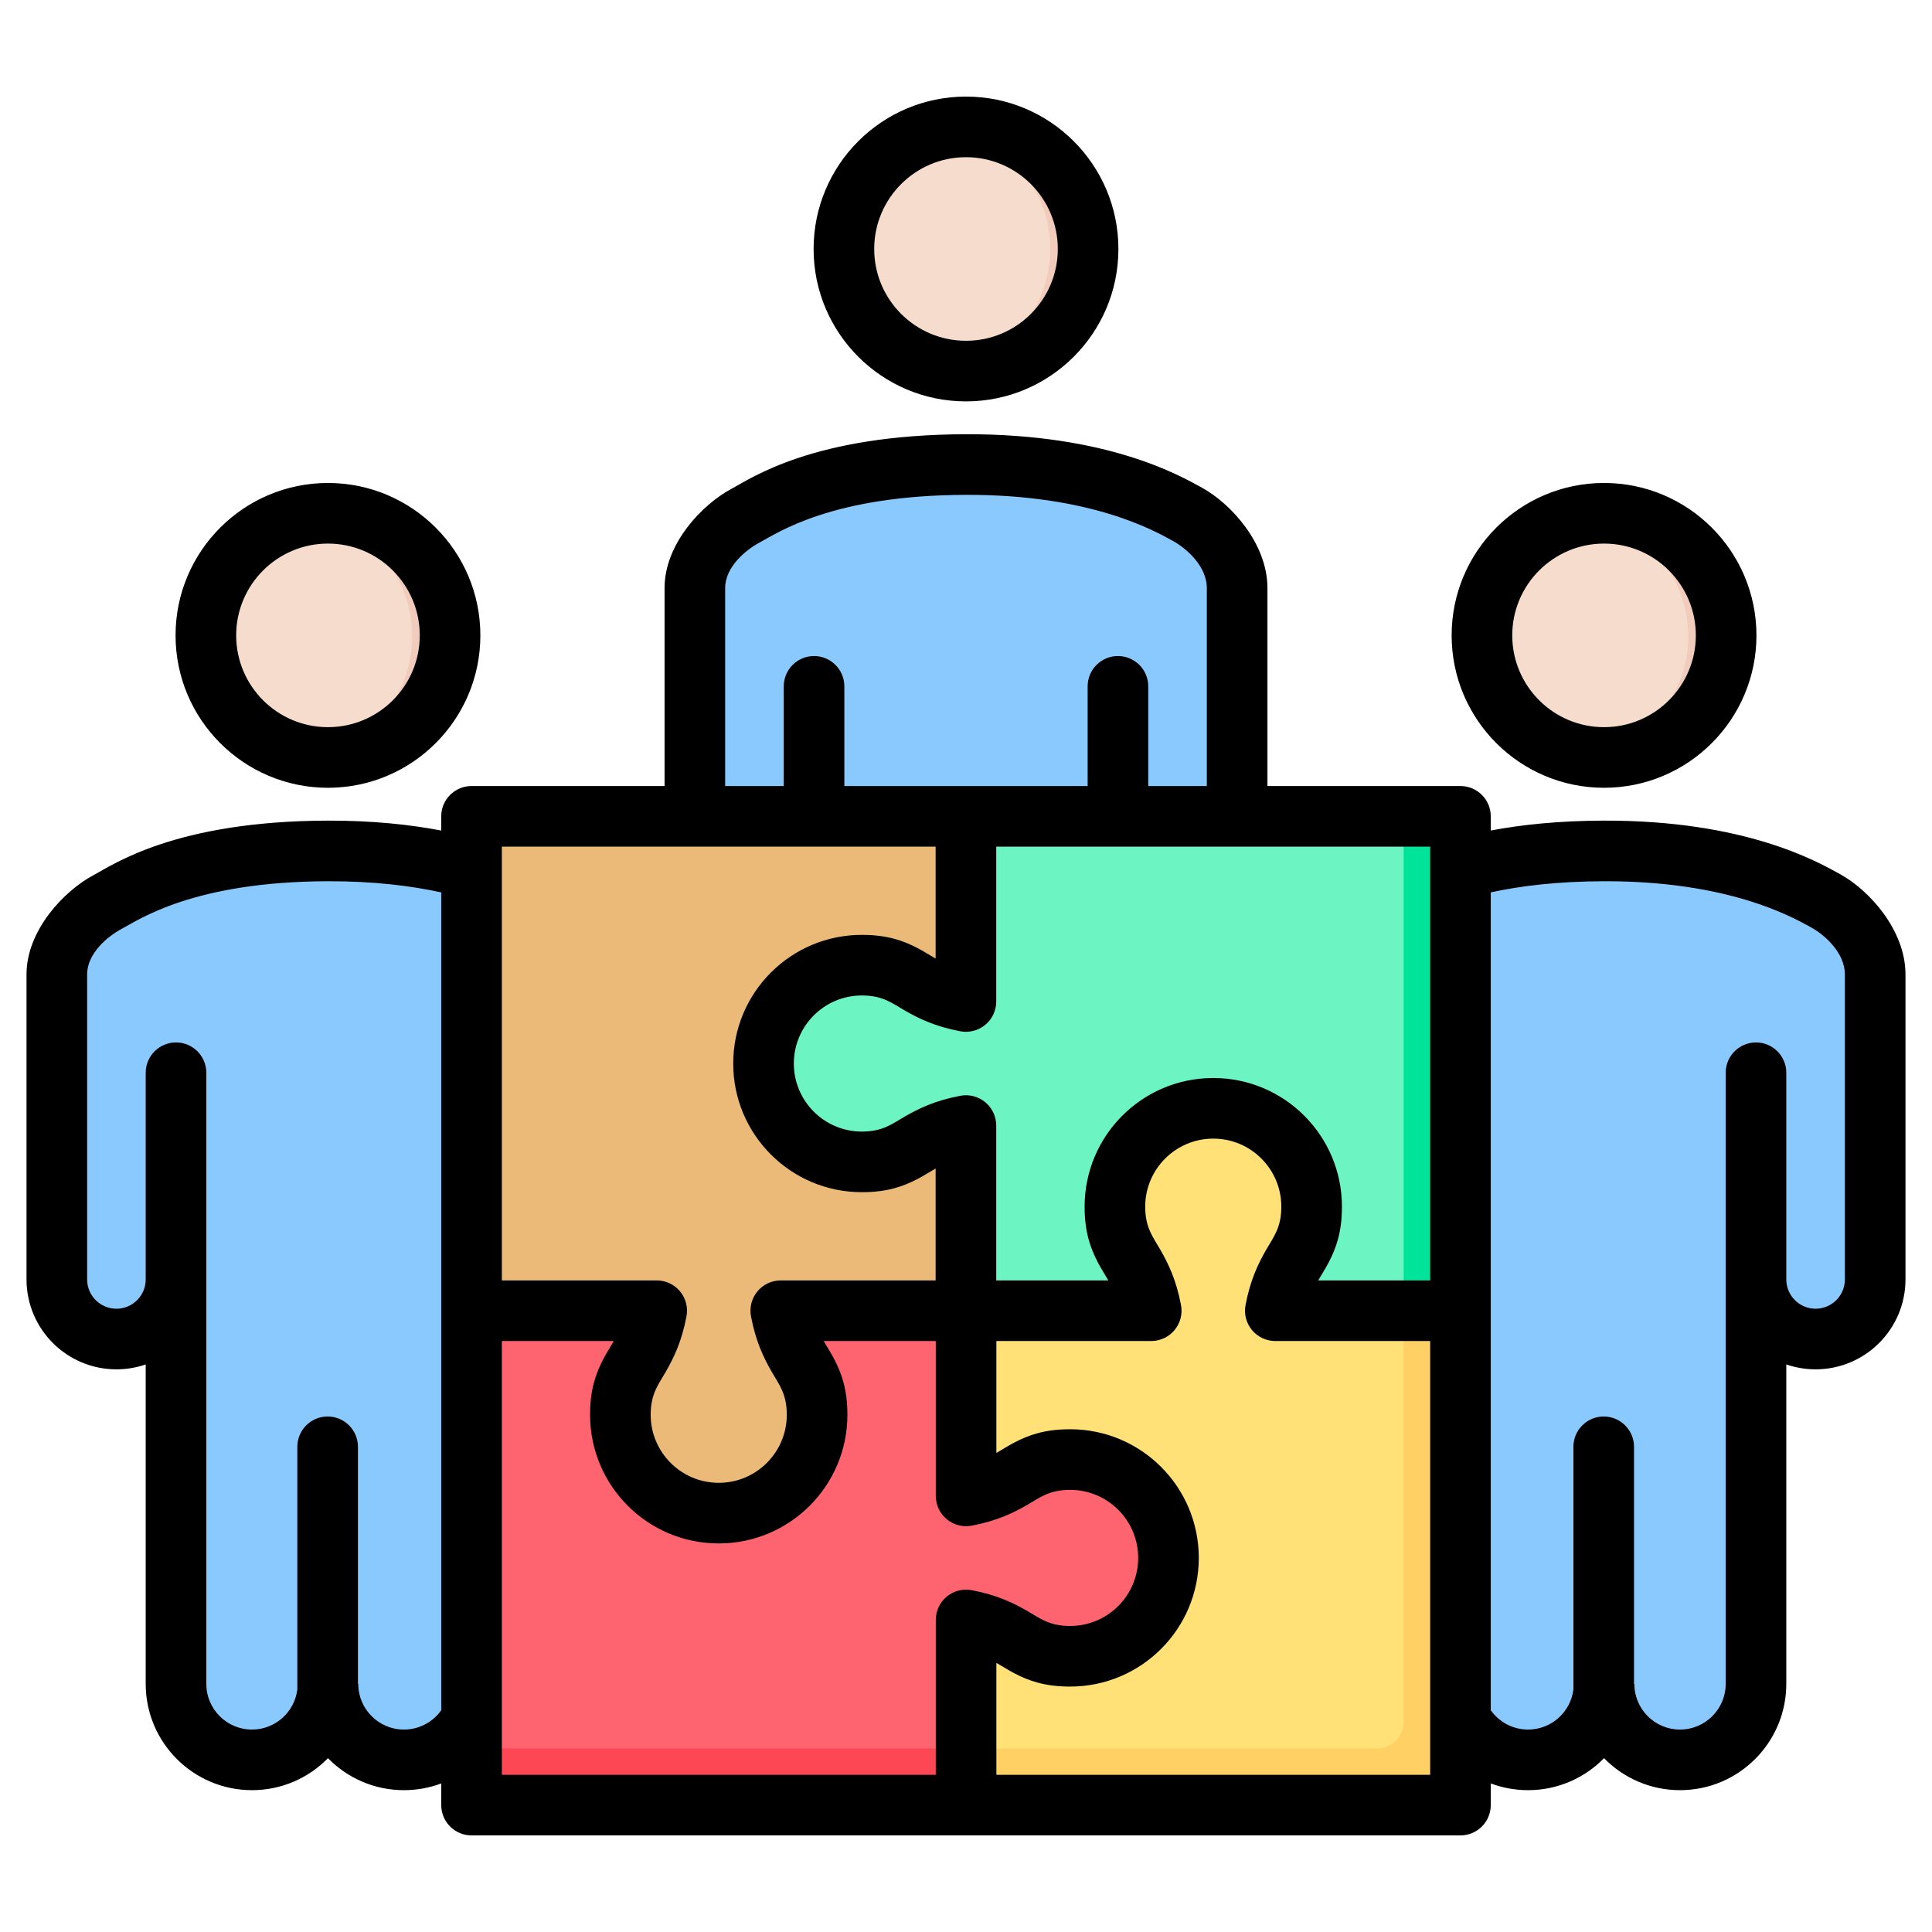
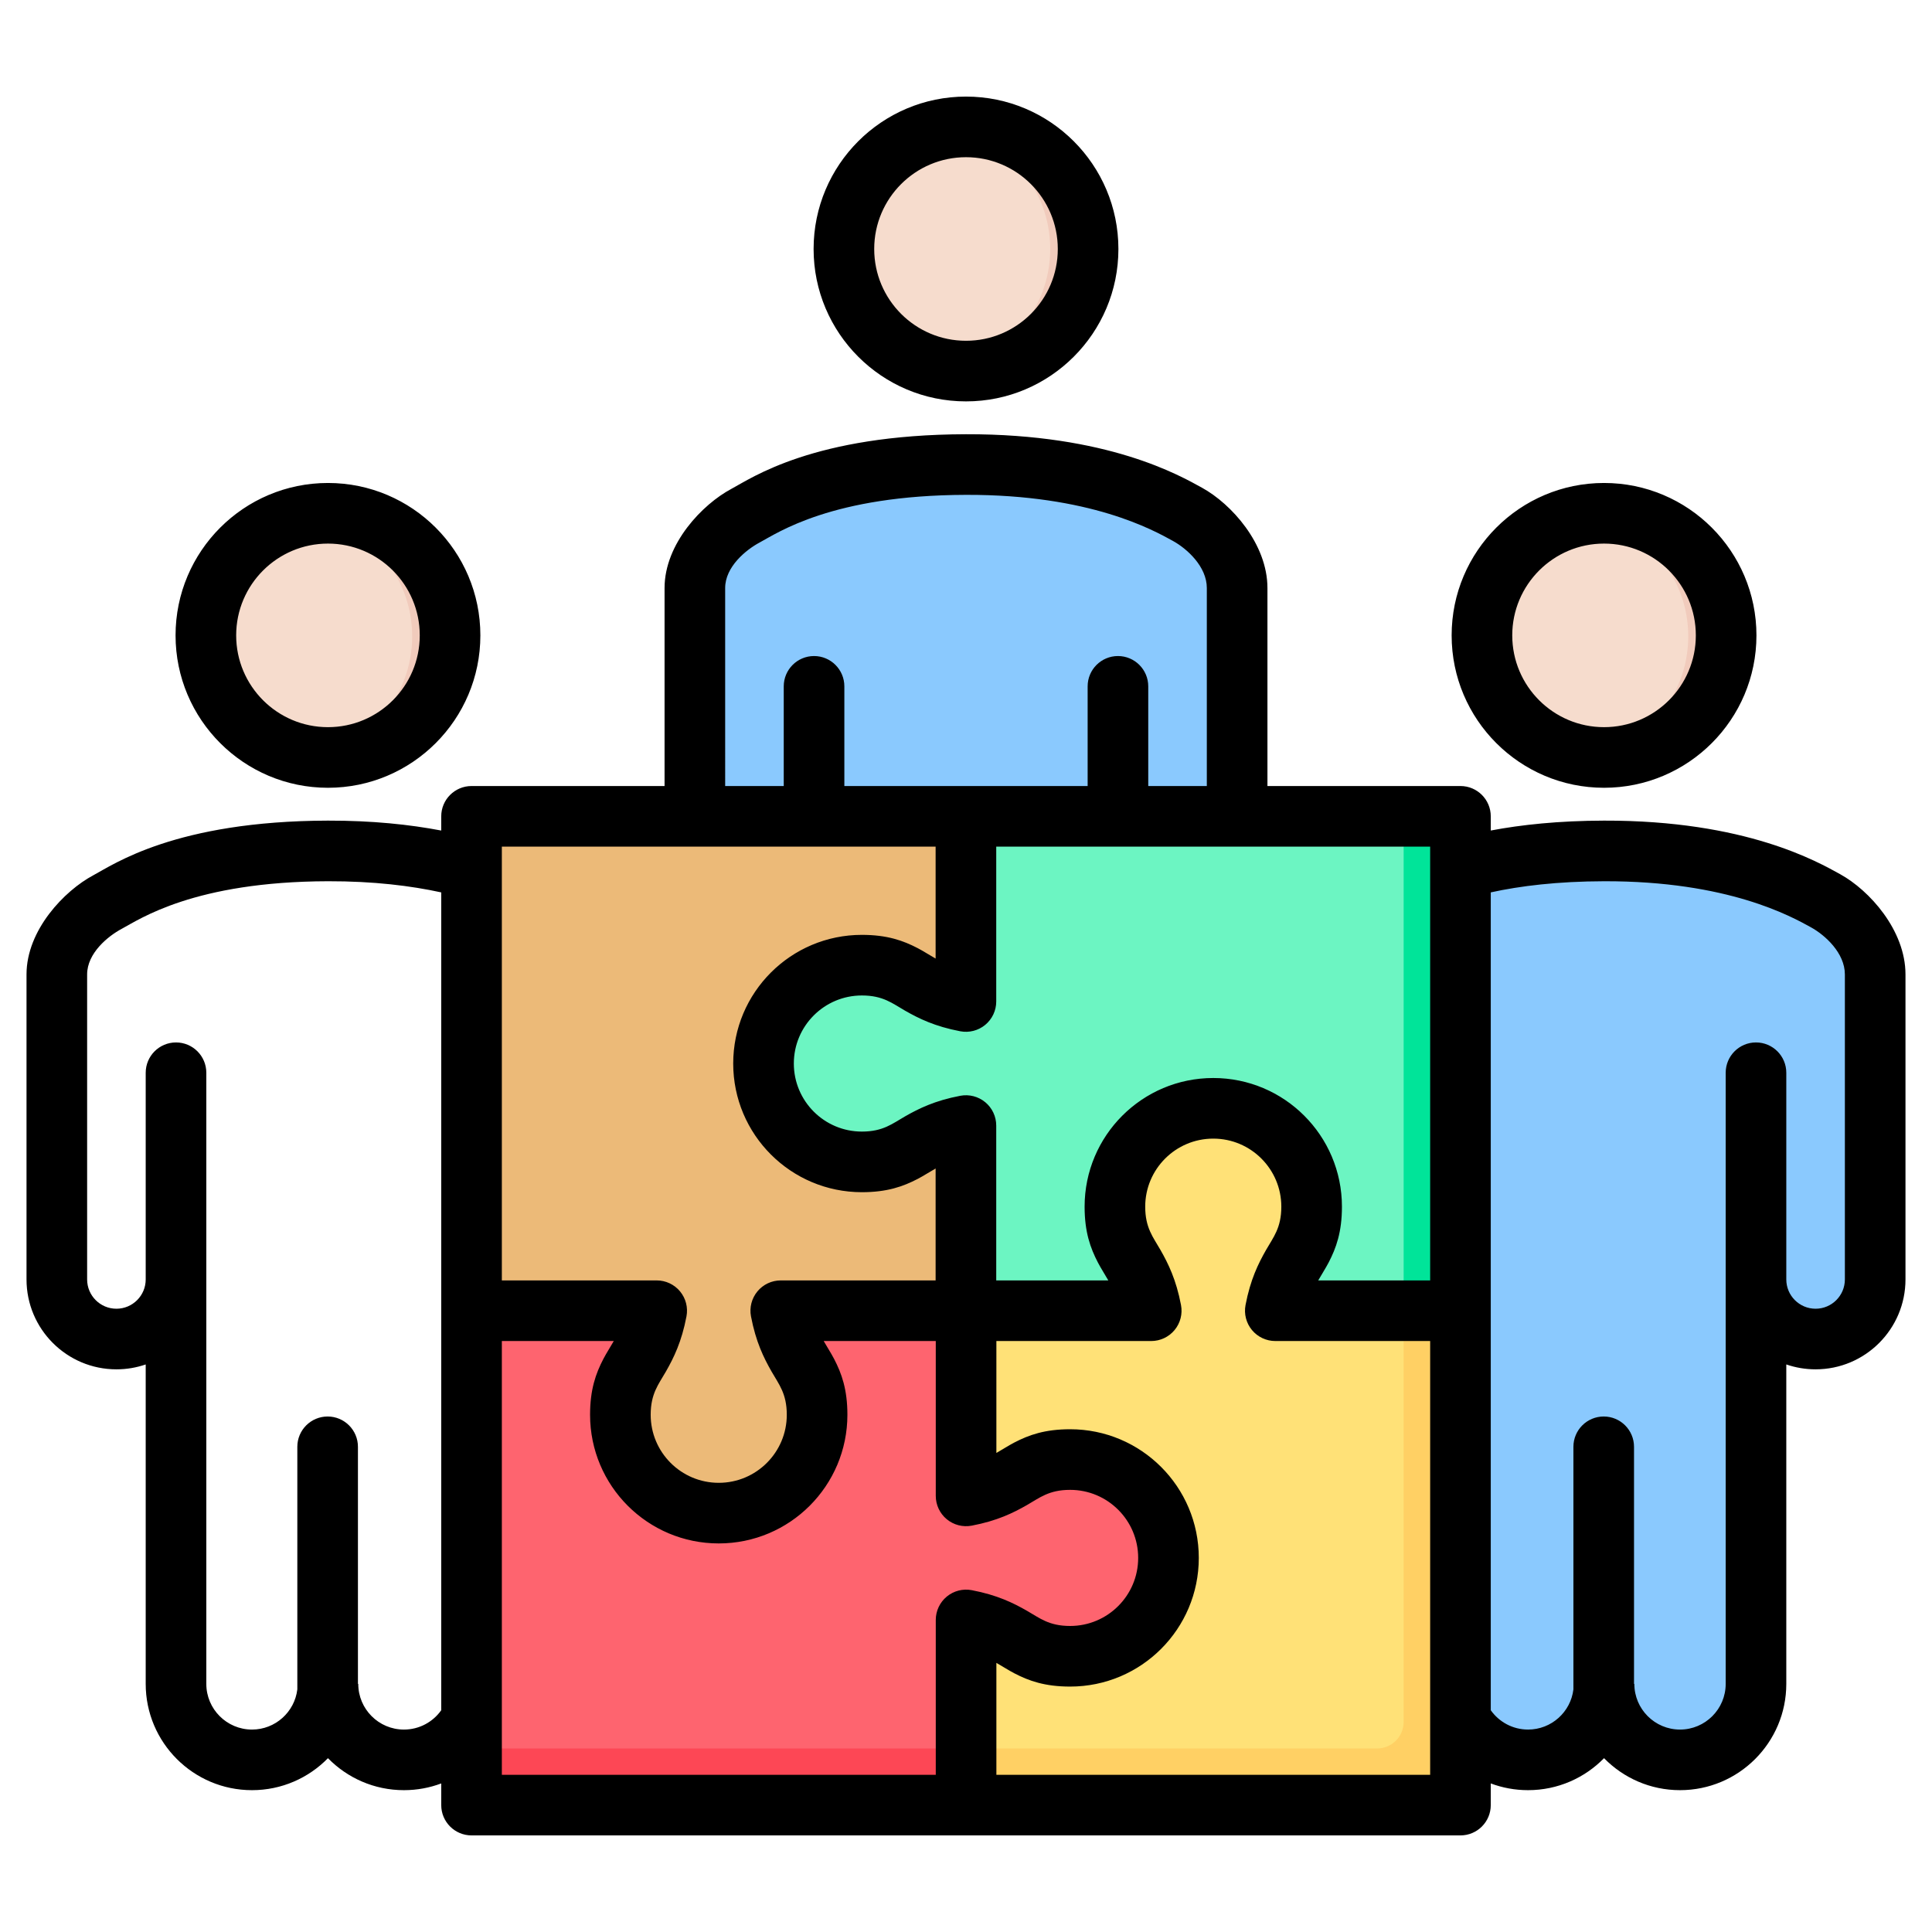
<svg xmlns="http://www.w3.org/2000/svg" clip-rule="evenodd" fill-rule="evenodd" stroke-linejoin="round" stroke-miterlimit="2" viewBox="0 0 510 510">
-   <path d="m46.462 337.787c0 8.682-7.049 15.731-15.731 15.731s-15.731-7.049-15.731-15.731v-80.513c0-8.682 7.775-16.121 13.371-19.103 5.017-2.673 20.409-13.408 58.202-13.499 35.136-.085 52.982 10.128 58.48 13.154 5.696 3.136 13.093 10.766 13.093 19.448v80.513c0 8.682-7.049 15.731-15.731 15.731s-15.731-7.049-15.731-15.731v106.765c0 11.069-8.986 20.056-20.055 20.056s-20.056-8.987-20.056-20.056c0 11.069-8.986 20.056-20.055 20.056s-20.056-8.987-20.056-20.056z" fill="#8ac9fe" />
  <circle cx="86.573" cy="167.98" fill="#f6dccd" r="32.231" />
  <path d="m81.573 136.136c1.63-.255 3.3-.387 5-.387 17.789 0 32.231 14.442 32.231 32.231s-14.442 32.231-32.231 32.231c-1.7 0-3.37-.132-5-.387 15.418-2.405 27.231-15.756 27.231-31.844s-11.813-29.439-27.231-31.844z" fill="#f1cbbc" />
  <path d="m214.889 235.789c0 8.682-7.049 15.731-15.731 15.731s-15.731-7.049-15.731-15.731v-80.513c0-8.682 7.774-16.121 13.371-19.102 5.017-2.674 20.409-13.408 58.202-13.5 35.136-.084 52.982 10.129 58.479 13.155 5.697 3.136 13.094 10.765 13.094 19.447v80.513c0 8.682-7.049 15.731-15.731 15.731s-15.731-7.049-15.731-15.731v106.766c0 11.069-8.987 20.055-20.056 20.055-11.068 0-20.055-8.986-20.055-20.055 0 11.069-8.987 20.055-20.055 20.055-11.069 0-20.056-8.986-20.056-20.055z" fill="#8ac9fe" />
  <circle cx="255" cy="65.718" fill="#f6dccd" r="32.231" />
  <path d="m250 33.874c1.63-.254 3.3-.386 5-.386 17.789 0 32.231 14.442 32.231 32.23 0 17.789-14.442 32.231-32.231 32.231-1.7 0-3.37-.132-5-.386 15.418-2.406 27.231-15.757 27.231-31.845s-11.813-29.439-27.231-31.844z" fill="#f1cbbc" />
  <path d="m383.316 337.787c0 8.682-7.049 15.731-15.731 15.731s-15.731-7.049-15.731-15.731v-80.513c0-8.682 7.774-16.121 13.371-19.103 5.017-2.673 20.409-13.408 58.202-13.499 35.136-.085 52.982 10.128 58.479 13.154 5.697 3.136 13.094 10.766 13.094 19.448v80.513c0 8.682-7.049 15.731-15.731 15.731s-15.731-7.049-15.731-15.731v106.765c0 11.069-8.987 20.056-20.056 20.056s-20.055-8.987-20.055-20.056c0 11.069-8.987 20.056-20.056 20.056s-20.055-8.987-20.055-20.056z" fill="#8ac9fe" />
  <circle cx="423.427" cy="167.98" fill="#f6dccd" r="32.231" />
  <path d="m418.427 136.136c1.629-.255 3.299-.387 5-.387 17.788 0 32.231 14.442 32.231 32.231s-14.443 32.231-32.231 32.231c-1.701 0-3.371-.132-5-.387 15.418-2.405 27.231-15.756 27.231-31.844s-11.813-29.439-27.231-31.844z" fill="#f1cbbc" />
  <path d="m131.475 476.55c-3.866 0-7-3.134-7-7v-247.011c0-3.866 3.134-7 7-7h247.05c3.866 0 7 3.134 7 7v247.011c0 3.866-3.134 7-7 7z" fill="#ecba78" />
  <path d="m370.525 215.539h8c3.866 0 7 3.134 7 7v247.011c0 3.866-3.134 7-7 7h-247.05c-3.866 0-7-3.134-7-7v-8h239.05c3.866 0 7-3.134 7-7z" fill="#e3a76f" />
  <path d="m303.898 346.045h-48.878v-48.858c-13.844 2.662-14.873 9.569-27.356 9.569-14.34 0-25.965-11.625-25.965-25.964 0-14.34 11.625-25.965 25.965-25.965 12.483 0 13.512 6.908 27.356 9.569v-48.857h123.505c1.856 0 3.637.738 4.95 2.05 1.312 1.313 2.05 3.094 2.05 4.95v123.506h-48.878c2.645-13.948 9.59-14.95 9.59-27.466 0-14.34-11.625-25.964-25.965-25.964-14.339 0-25.964 11.624-25.964 25.964 0 12.516 6.944 13.518 9.59 27.466z" fill="#6cf5c2" />
  <path d="m370.525 215.539h8c1.856 0 3.637.738 4.95 2.05 1.312 1.313 2.05 3.094 2.05 4.95v123.506h-15z" fill="#00e499" />
  <path d="m255.02 394.923v-48.878h48.857c-2.662-13.844-9.569-14.873-9.569-27.356 0-14.34 11.625-25.965 25.964-25.965 14.34 0 25.965 11.625 25.965 25.965 0 12.483-6.908 13.512-9.569 27.356h48.857v123.505c0 1.856-.738 3.637-2.05 4.95-1.313 1.312-3.094 2.05-4.95 2.05h-123.505v-48.878c13.947 2.645 14.949 9.59 27.465 9.59 14.34 0 25.965-11.625 25.965-25.965 0-14.339-11.625-25.964-25.965-25.964-12.516 0-13.518 6.944-27.465 9.59z" fill="#ffe177" />
  <path d="m385.525 346.045v123.505c0 1.856-.738 3.637-2.05 4.95-1.313 1.312-3.094 2.05-4.95 2.05h-123.505v-15h108.505c3.866 0 7-3.134 7-7v-108.505z" fill="#ffd064" />
  <path d="m206.102 346.045h48.878v48.857c13.844-2.661 14.873-9.569 27.356-9.569 14.34 0 25.965 11.625 25.965 25.964 0 14.34-11.625 25.965-25.965 25.965-12.483 0-13.512-6.908-27.356-9.569v48.857h-123.505c-1.856 0-3.637-.738-4.95-2.05-1.312-1.313-2.05-3.094-2.05-4.95v-123.505h48.878c-2.645 13.947-9.59 14.949-9.59 27.465 0 14.34 11.625 25.965 25.965 25.965 14.339 0 25.964-11.625 25.964-25.965 0-12.516-6.944-13.518-9.59-27.465z" fill="#fe646f" />
  <path d="m254.98 476.55h-123.505c-1.856 0-3.637-.738-4.95-2.05-1.312-1.313-2.05-3.094-2.05-4.95v-8h130.505z" fill="#fd4755" />
  <path d="m116.475 470.782c-3.064 1.15-6.383 1.779-9.846 1.779-7.855 0-14.961-3.235-20.056-8.445-5.095 5.21-12.2 8.445-20.055 8.445-15.485 0-28.056-12.571-28.056-28.055v-84.325c-2.424.836-5.025 1.29-7.731 1.29-13.097 0-23.731-10.633-23.731-23.731v-80.513c0-11.743 10.04-22.13 17.609-26.163 5.341-2.846 21.711-14.341 61.945-14.439 11.747-.028 21.665 1.045 29.921 2.617v-3.749c0-4.419 3.582-8 8-8h50.952v-52.263c0-11.743 10.04-22.13 17.609-26.163 5.341-2.846 21.711-14.342 61.945-14.439 37.48-.091 56.492 10.918 62.356 14.146 7.672 4.223 17.236 14.763 17.236 26.456v52.263h50.952c4.418 0 8 3.581 8 8v3.746c8.062-1.528 17.908-2.585 29.883-2.614 37.48-.09 56.492 10.919 62.356 14.147 7.672 4.223 17.236 14.762 17.236 26.455v80.513c0 13.098-10.634 23.731-23.731 23.731-2.706 0-5.307-.454-7.731-1.29v84.325c0 15.484-12.571 28.055-28.056 28.055-7.855 0-14.96-3.235-20.055-8.445-5.095 5.21-12.201 8.445-20.056 8.445-3.463 0-6.782-.629-9.846-1.779v5.721c0 4.419-3.582 8-8 8h-130.505c-.013 0-.027 0-.04 0h-130.505c-4.418 0-8-3.581-8-8zm0-235.211c-7.956-1.737-17.844-2.975-29.883-2.946-35.352.086-49.766 10.059-54.459 12.56-3.628 1.933-9.133 6.415-9.133 12.042v80.513c0 4.267 3.464 7.731 7.731 7.731s7.731-3.464 7.731-7.731v-54.564c0-4.416 3.585-8 8-8 4.416 0 8 3.584 8 8v161.33c0 6.653 5.402 12.055 12.056 12.055 6.162 0 11.251-4.634 11.969-10.604v-64.038c0-4.416 3.584-8 8-8 4.415 0 8 3.584 8 8v62.587h.086c0 6.653 5.402 12.055 12.056 12.055 4.064 0 7.66-2.017 9.846-5.102zm74.952-28.078h15.462v-26.315c0-4.415 3.585-8 8-8s8 3.585 8 8v26.315h32.091.04 32.091v-26.315c0-4.415 3.585-8 8-8s8 3.585 8 8v26.315h15.462v-52.263c0-5.676-5.228-10.39-8.951-12.439-5.131-2.824-21.812-12.242-54.603-12.163-35.352.085-49.766 10.059-54.459 12.559-3.628 1.933-9.133 6.415-9.133 12.043zm55.553 16h-114.505v114.505h40.878c2.383 0 4.642 1.062 6.162 2.897 1.52 1.836 2.142 4.253 1.698 6.594-1.275 6.72-3.366 10.949-5.431 14.565-1.921 3.364-4.019 5.799-4.019 11.41 0 9.921 8.043 17.964 17.965 17.964 9.921 0 17.964-8.043 17.964-17.964 0-5.611-2.097-8.046-4.018-11.41-2.065-3.616-4.157-7.845-5.432-14.565-.444-2.341.179-4.758 1.699-6.594 1.52-1.835 3.778-2.897 6.161-2.897h40.878c0-11.026.001-29.545.001-29.546-1.693.956-3.152 1.927-4.715 2.741-3.853 2.005-8.069 3.517-14.751 3.517-18.758 0-33.965-15.207-33.965-33.965s15.207-33.964 33.965-33.964c6.682 0 10.898 1.512 14.751 3.517 1.563.814 3.022 1.784 4.714 2.74zm146.545 12.075v215.891c2.186 3.085 5.782 5.102 9.846 5.102 6.163 0 11.252-4.634 11.969-10.604v-64.038c0-4.416 3.585-8 8-8 4.416 0 8 3.584 8 8v62.587h.087c0 6.653 5.402 12.055 12.055 12.055 6.654 0 12.056-5.402 12.056-12.055v-161.33c0-4.416 3.584-8 8-8 4.415 0 8 3.584 8 8v54.564c0 4.267 3.464 7.731 7.731 7.731s7.731-3.464 7.731-7.731v-80.513c0-5.675-5.228-10.389-8.952-12.439-5.13-2.824-21.811-12.242-54.602-12.163-12.355.03-22.173 1.244-29.921 2.943zm-16 118.43h-40.878c-2.383 0-4.642-1.062-6.162-2.897-1.52-1.836-2.142-4.253-1.698-6.594 1.275-6.72 3.366-10.949 5.431-14.565 1.921-3.364 4.019-5.799 4.019-11.41 0-9.921-8.043-17.964-17.965-17.964-9.921 0-17.964 8.043-17.964 17.964 0 5.611 2.097 8.046 4.018 11.41 2.065 3.616 4.157 7.845 5.432 14.565.444 2.341-.179 4.758-1.699 6.594-1.52 1.835-3.778 2.897-6.161 2.897h-40.878c0 11.026-.001 29.545-.001 29.546 1.693-.956 3.152-1.927 4.715-2.741 3.853-2.005 8.069-3.517 14.751-3.517 18.758 0 33.965 15.207 33.965 33.965s-15.207 33.964-33.965 33.964c-6.682 0-10.898-1.512-14.751-3.517-1.563-.814-3.022-1.784-4.714-2.74v29.545h114.505zm-114.545-16h29.585c-.956-1.692-1.927-3.151-2.74-4.714-2.005-3.854-3.517-8.07-3.517-14.752 0-18.757 15.206-33.964 33.964-33.964s33.965 15.207 33.965 33.964c0 6.682-1.512 10.898-3.518 14.752-.813 1.563-1.784 3.022-2.74 4.714h29.546v-114.505h-114.545v40.878c0 2.383-1.062 4.642-2.897 6.161-1.835 1.52-4.252 2.143-6.594 1.699-6.719-1.275-10.949-3.367-14.564-5.432-3.364-1.921-5.8-4.018-11.41-4.018-9.921 0-17.965 8.043-17.965 17.964 0 9.922 8.044 17.965 17.965 17.965 5.61 0 8.046-2.097 11.41-4.019 3.615-2.064 7.845-4.156 14.564-5.431 2.342-.444 4.759.178 6.594 1.698s2.897 3.779 2.897 6.162zm-15.96 130.505v-40.878c0-2.383 1.062-4.642 2.897-6.161 1.835-1.52 4.252-2.143 6.594-1.699 6.719 1.275 10.949 3.367 14.564 5.432 3.364 1.921 5.8 4.018 11.41 4.018 9.921 0 17.965-8.043 17.965-17.964 0-9.922-8.044-17.965-17.965-17.965-5.61 0-8.046 2.097-11.41 4.019-3.615 2.064-7.845 4.156-14.564 5.431-2.342.444-4.759-.178-6.594-1.698s-2.897-3.779-2.897-6.162v-40.878c-11.021 0-29.585 0-29.585 0 .956 1.692 1.927 3.151 2.74 4.714 2.005 3.854 3.517 8.07 3.517 14.752 0 18.757-15.206 33.964-33.964 33.964s-33.965-15.207-33.965-33.964c0-6.682 1.512-10.898 3.518-14.752.813-1.563 1.784-3.022 2.74-4.714h-29.546v114.505zm-160.447-341.009c22.204 0 40.231 18.027 40.231 40.231s-18.027 40.23-40.231 40.23-40.231-18.026-40.231-40.23 18.027-40.231 40.231-40.231zm0 16c-13.373 0-24.231 10.858-24.231 24.231s10.858 24.23 24.231 24.23 24.231-10.857 24.231-24.23-10.858-24.231-24.231-24.231zm168.427-117.997c22.204 0 40.231 18.026 40.231 40.23s-18.027 40.231-40.231 40.231-40.231-18.027-40.231-40.231 18.027-40.23 40.231-40.23zm0 16c-13.373 0-24.231 10.857-24.231 24.23 0 13.374 10.858 24.231 24.231 24.231s24.231-10.857 24.231-24.231c0-13.373-10.858-24.23-24.231-24.23zm168.427 85.997c22.204 0 40.231 18.027 40.231 40.231s-18.027 40.23-40.231 40.23-40.231-18.026-40.231-40.23 18.027-40.231 40.231-40.231zm0 16c-13.373 0-24.231 10.858-24.231 24.231s10.858 24.23 24.231 24.23 24.231-10.857 24.231-24.23-10.858-24.231-24.231-24.231z" />
</svg>